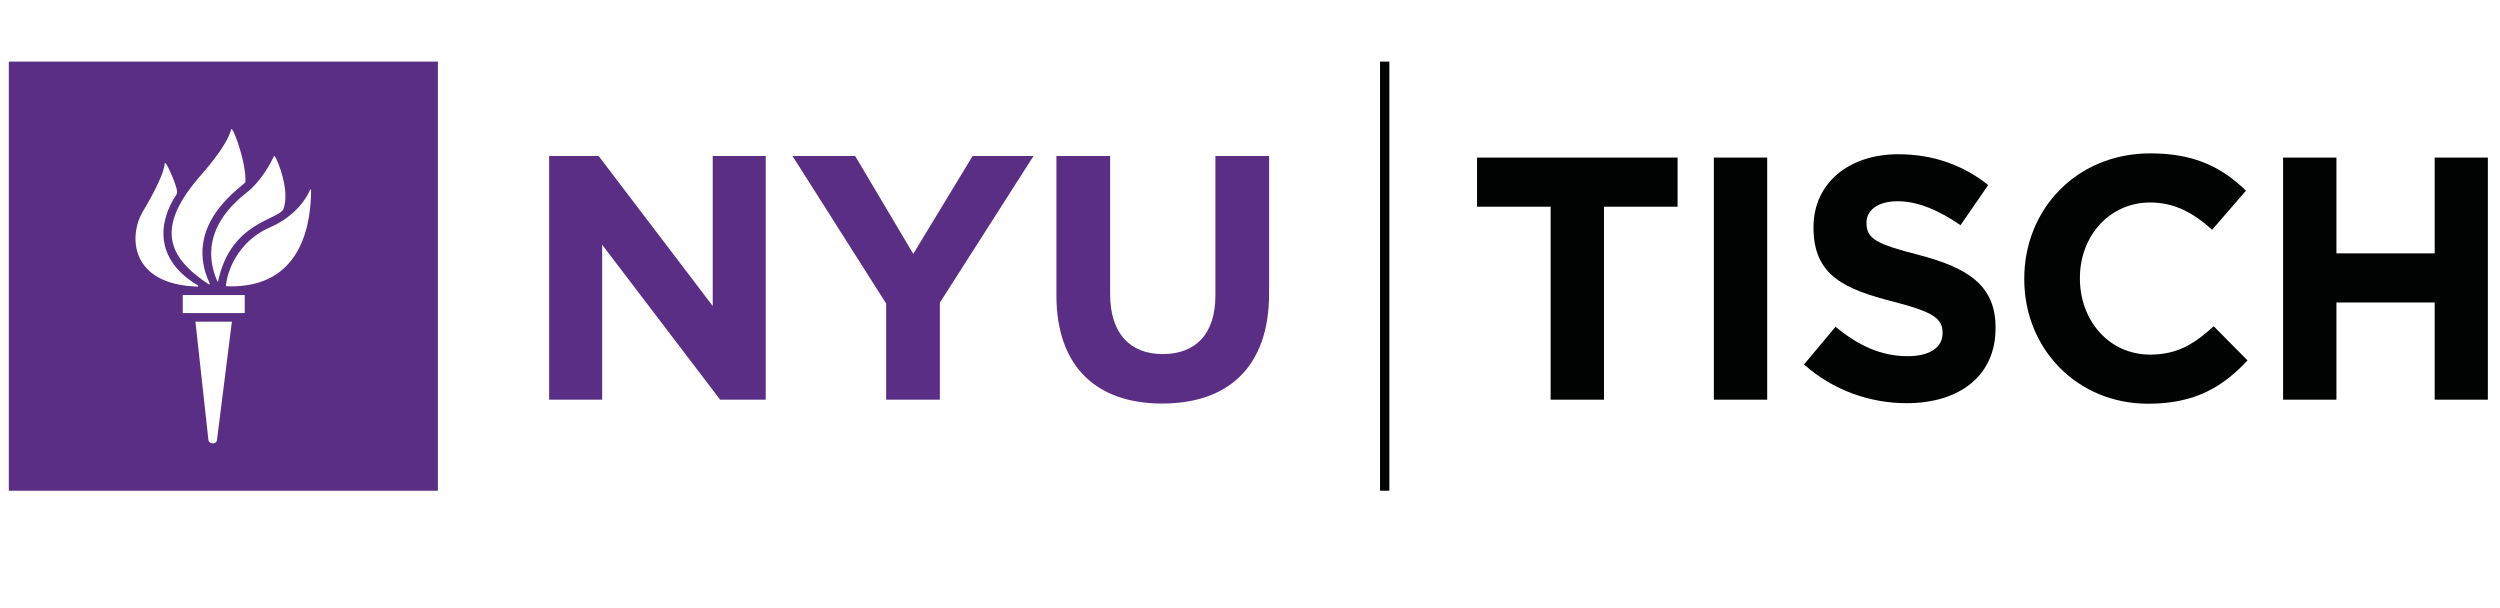
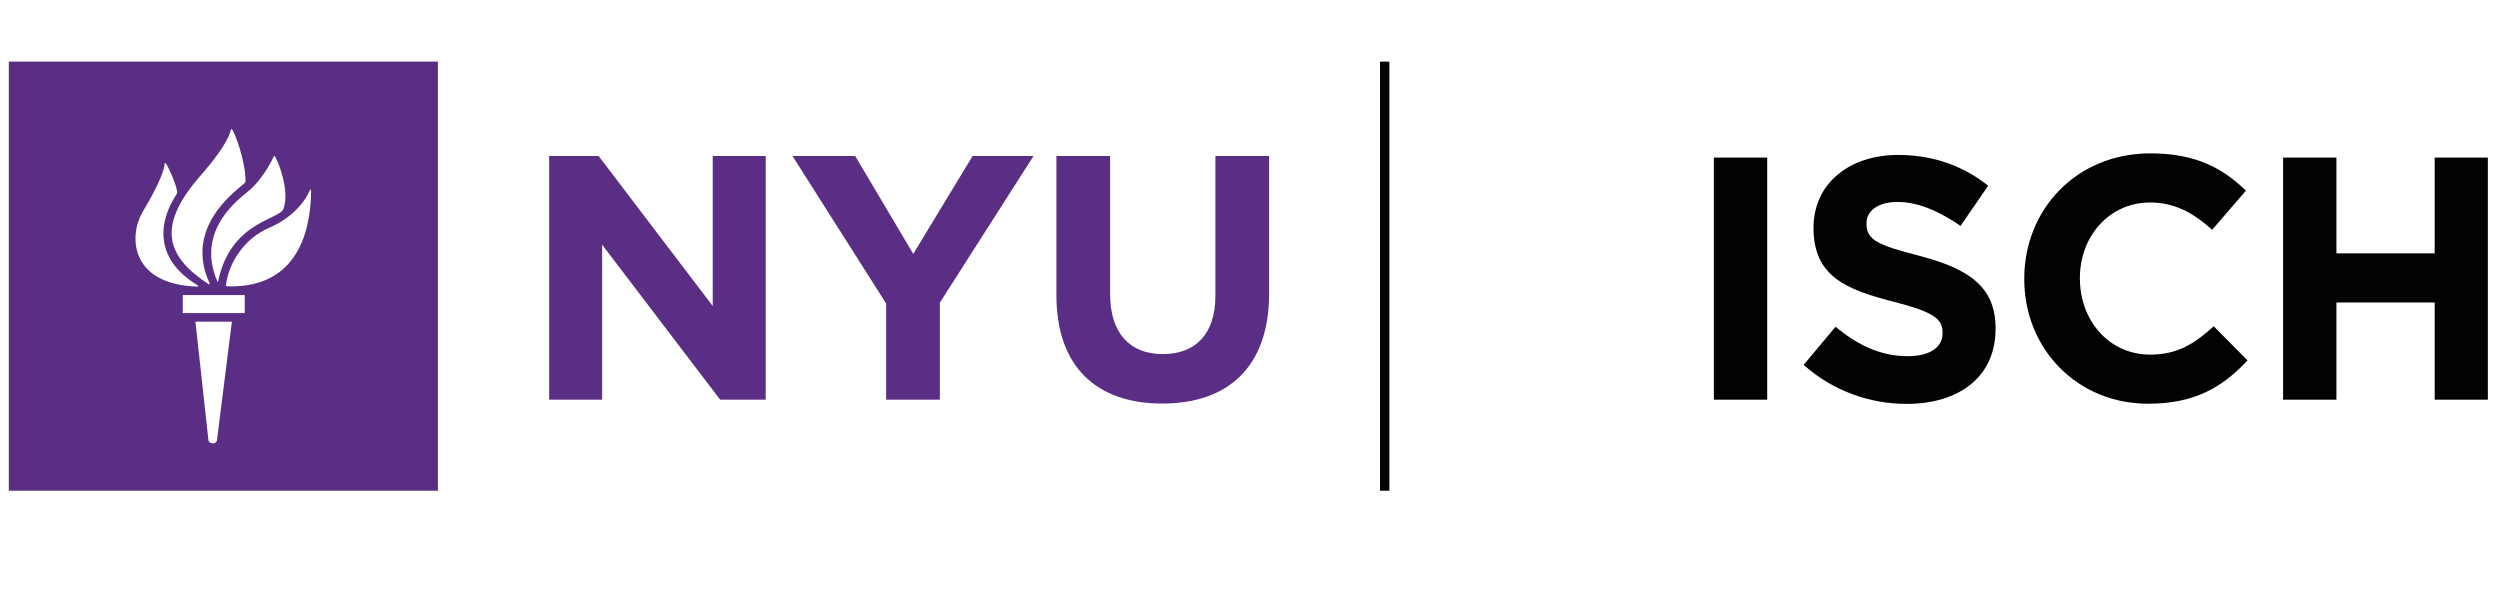
<svg xmlns="http://www.w3.org/2000/svg" id="Capa_1" version="1.1" viewBox="0 0 1419.9 345.2">
  <defs>
    <style> .st0 { fill: #5b2e86; } .st1 { fill: #010202; } </style>
  </defs>
-   <polygon class="st1" points="880.7 117.4 838.9 117.4 838.9 89.5 952.8 89.5 952.8 117.4 911 117.4 911 227 880.7 227 880.7 117.4" />
  <rect class="st1" x="973.4" y="89.5" width="30.3" height="137.5" />
-   <path class="st1" d="M1024.6,207l17.9-21.4c12.4,10.2,25.3,16.7,41,16.7,12.4,0,19.8-4.9,19.8-13v-.4c0-7.7-4.7-11.6-27.7-17.5-27.7-7.1-45.6-14.7-45.6-42v-.4c0-24.9,20-41.4,48.1-41.4,20,0,37.1,6.3,51.1,17.5l-15.7,22.8c-12.2-8.4-24.2-13.6-35.7-13.6s-17.7,5.3-17.7,12v.4c0,9,5.9,12,29.7,18.1,27.9,7.3,43.6,17.3,43.6,41.2v.4c0,27.3-20.8,42.6-50.5,42.6-20.8,0-41.8-7.3-58.3-22" />
+   <path class="st1" d="M1024.6,207l17.9-21.4c12.4,10.2,25.3,16.7,41,16.7,12.4,0,19.8-4.9,19.8-13v-.4c0-7.7-4.7-11.6-27.7-17.5-27.7-7.1-45.6-14.7-45.6-42c0-24.9,20-41.4,48.1-41.4,20,0,37.1,6.3,51.1,17.5l-15.7,22.8c-12.2-8.4-24.2-13.6-35.7-13.6s-17.7,5.3-17.7,12v.4c0,9,5.9,12,29.7,18.1,27.9,7.3,43.6,17.3,43.6,41.2v.4c0,27.3-20.8,42.6-50.5,42.6-20.8,0-41.8-7.3-58.3-22" />
  <path class="st1" d="M1149.7,158.6v-.4c0-39.1,29.5-71.1,71.7-71.1,25.9,0,41.4,8.7,54.2,21.2l-19.2,22.2c-10.6-9.6-21.4-15.5-35.2-15.5-23.2,0-39.9,19.2-39.9,42.8v.4c0,23.6,16.3,43.2,39.9,43.2,15.7,0,25.3-6.3,36.1-16.1l19.2,19.4c-14.1,15.1-29.9,24.6-56.4,24.6-40.4,0-70.4-31.2-70.4-70.7" />
  <polygon class="st1" points="1296.7 89.5 1327 89.5 1327 143.9 1382.8 143.9 1382.8 89.5 1413 89.5 1413 227 1382.8 227 1382.8 171.8 1327 171.8 1327 227 1296.7 227 1296.7 89.5" />
  <rect class="st1" x="783.8" y="35" width="5.3" height="243.7" />
  <polygon class="st0" points="311.9 88.6 340 88.6 404.8 173.8 404.8 88.6 434.9 88.6 434.9 227 409 227 342 139 342 227 311.9 227 311.9 88.6" />
  <polygon class="st0" points="503.3 172.4 450.1 88.6 485.7 88.6 518.7 144.2 552.4 88.6 587 88.6 533.8 171.9 533.8 227 503.3 227 503.3 172.4" />
  <path class="st0" d="M600,167.7v-79.1h30.5v78.3c0,22.5,11.3,34.2,29.9,34.2s29.9-11.3,29.9-33.2v-79.3h30.5v78.1c0,41.9-23.5,62.5-60.7,62.5s-60.1-20.8-60.1-61.5" />
  <path class="st0" d="M248.7,278.7H5V35h243.7v243.7ZM118.4,250.2c.3,1.7,4,2.6,4.8,0l8.5-67.5h-20.7l7.4,67.5ZM139,167.6h-35.2v10.2h35.2v-10.2ZM128.8,162.6c44.6,1.6,47.7-39,47.9-54.2,0-.9-.4-1-.7-.4-1.3,3.2-7.1,14.5-23.2,21.4-14.3,6.2-23,20.1-24.5,32.7.1.3.3.5.5.5M123.9,159.7c7.1-33.9,34.6-34.7,37.1-41.1,3.8-10-3.2-27.8-5-29.9-.2-.2-.4-.1-.5.1-3.7,8.2-9.8,16-14.2,19.6-6.2,5-30.2,22.8-17.9,51.3.1.4.5.3.5,0M119.1,161c-14.9-31.9,14.9-52.5,19.8-57,.7-.6.5-1.2.5-1.9,0-10.1-5.7-26.3-7.6-28.6-.3-.4-.5-.2-.6.2-2.6,9.9-16.2,24.7-18.9,27.9-23.1,27.4-17.8,44.1,6.3,59.9.3.1.6-.1.5-.5M112.4,162.1c-25-14.9-22.5-36.2-12.1-51.8.2-.3.3-.9.3-1.5-.4-3.7-4.5-13.1-6.2-15.7-.5-.7-.8-.6-.9-.1-.1,4.3-5,14.9-12.4,27.2-7.9,13.1-7.9,41.4,31.2,42.6.3-.1.4-.4.1-.7" />
</svg>